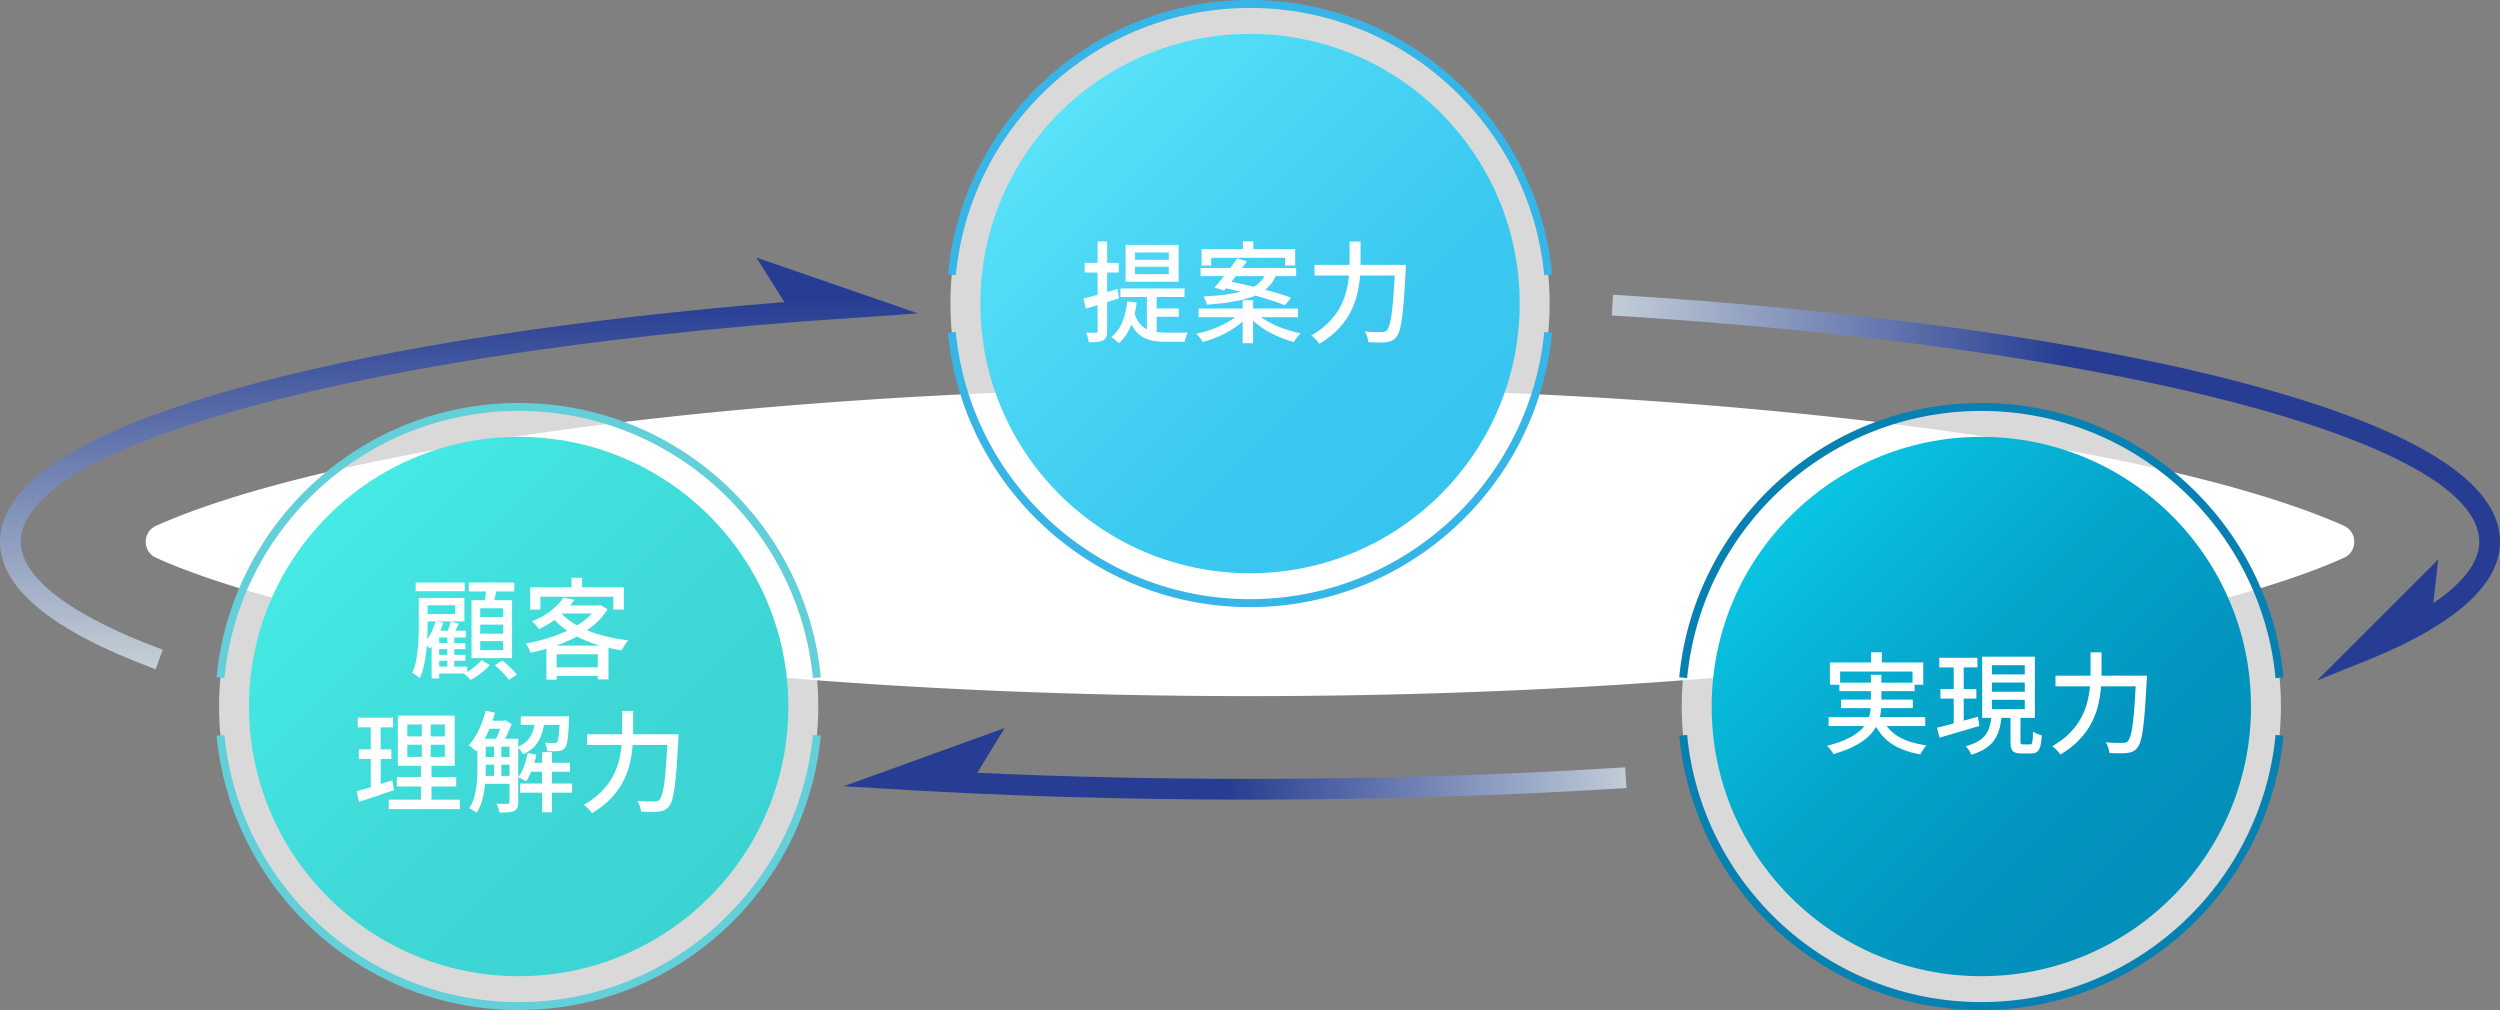
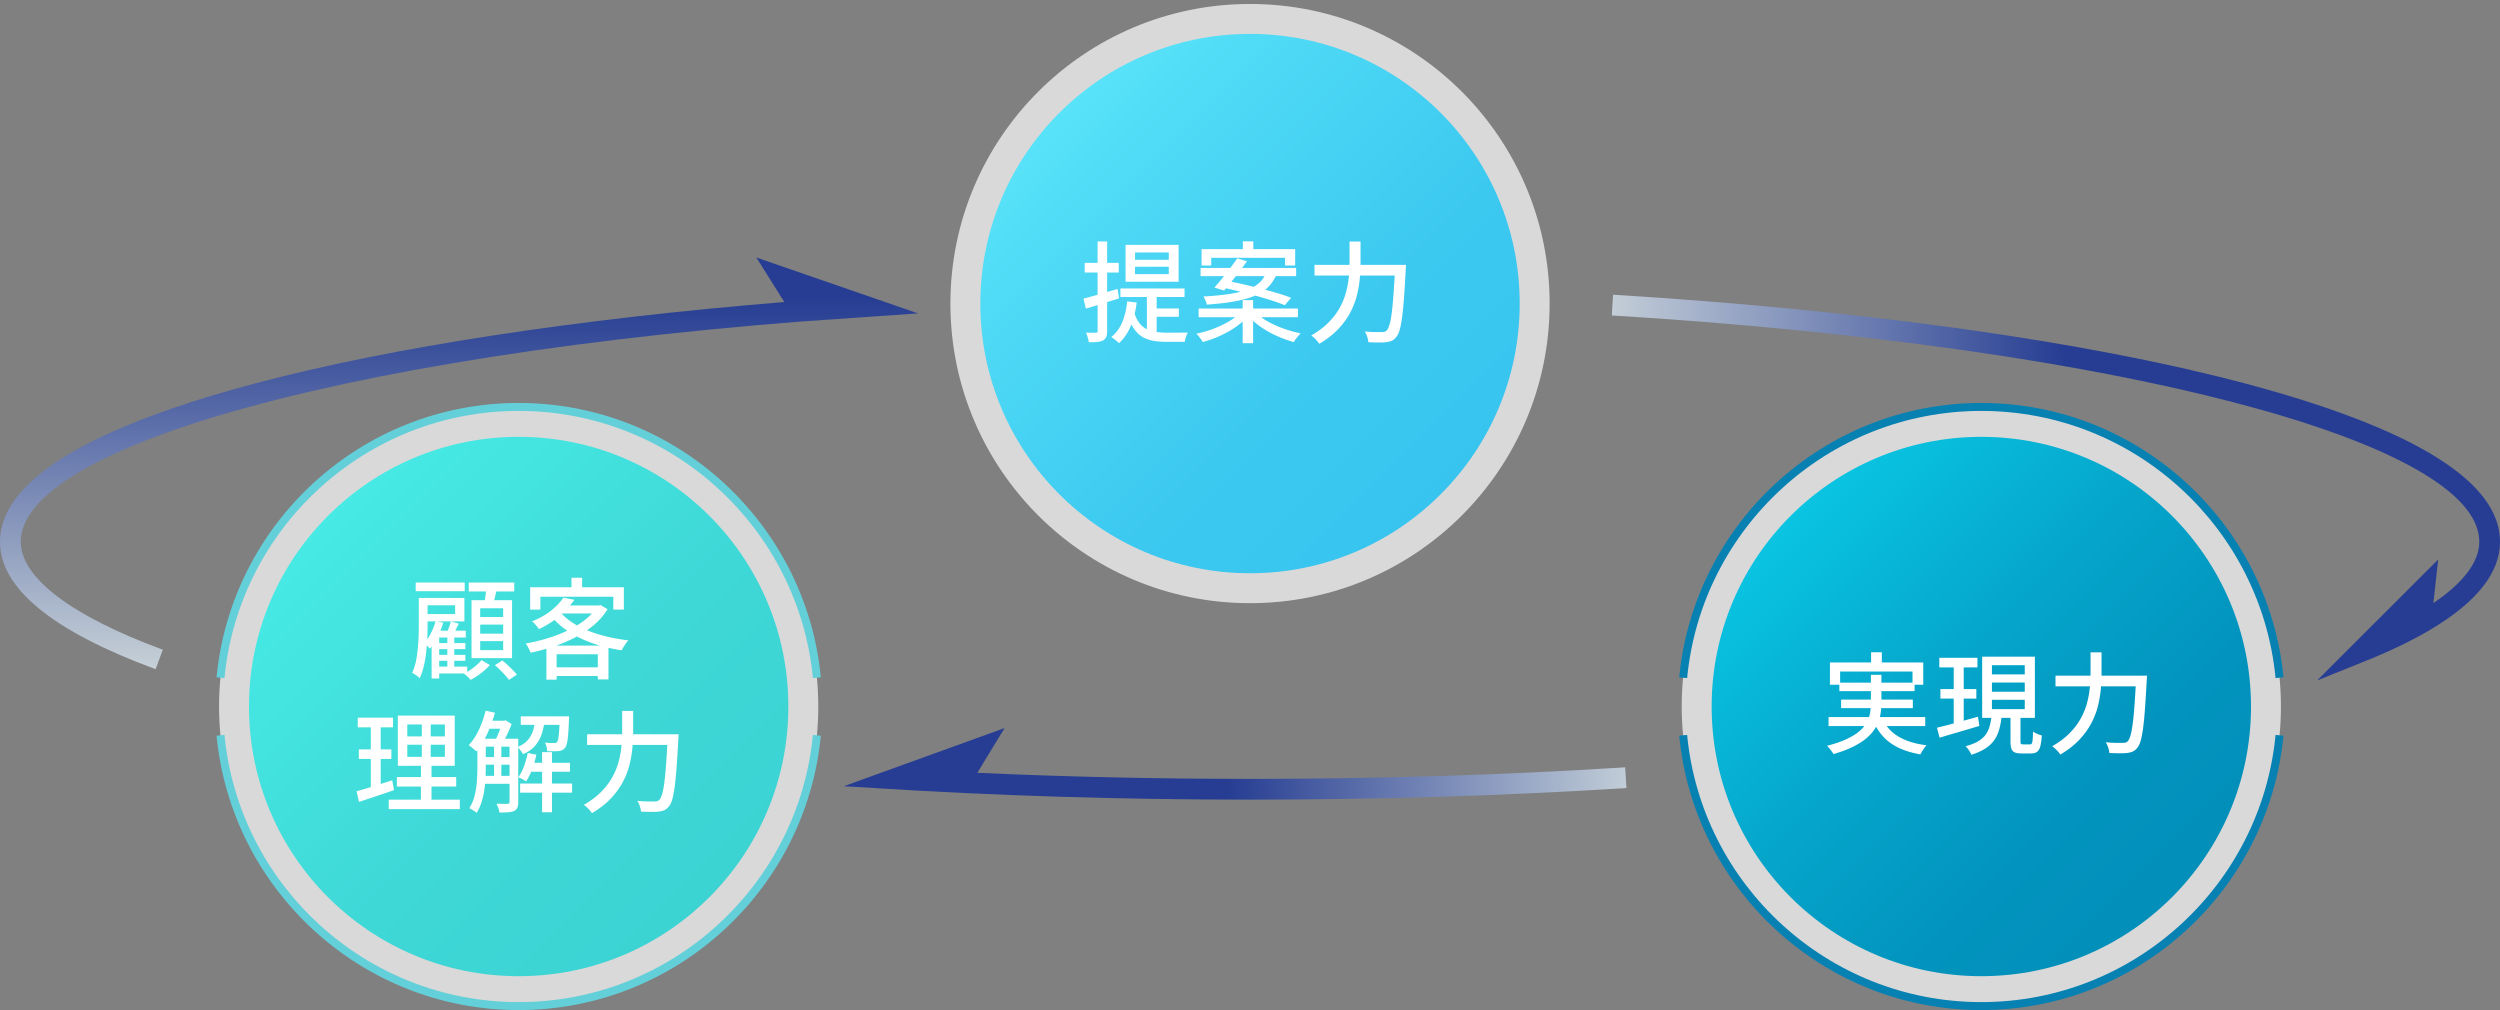
<svg xmlns="http://www.w3.org/2000/svg" id="_レイヤー_1" data-name="レイヤー 1" viewBox="0 0 637.25 257.47">
  <rect x="0" y="0" width="637.25" height="257.47" fill="#808080" stroke="none" />
  <defs>
    <linearGradient id="_名称未設定グラデーション_18" data-name="名称未設定グラデーション 18" x1="315.94" y1="188.22" x2="315.94" y2="90.68" gradientUnits="userSpaceOnUse">
      <stop offset="0" stop-color="#fff" />
      <stop offset="1" />
    </linearGradient>
    <linearGradient id="_名称未設定グラデーション_19" data-name="名称未設定グラデーション 19" x1="410.84" y1="124.29" x2="637.25" y2="124.29" gradientUnits="userSpaceOnUse">
      <stop offset="0" stop-color="#e0effd" />
      <stop offset=".51" stop-color="#00219b" />
    </linearGradient>
    <linearGradient id="_名称未設定グラデーション_24" data-name="名称未設定グラデーション 24" x1="215.05" y1="194.71" x2="414.59" y2="194.71" gradientUnits="userSpaceOnUse">
      <stop offset=".49" stop-color="#00219b" />
      <stop offset="1" stop-color="#ddeefd" />
    </linearGradient>
    <linearGradient id="_名称未設定グラデーション_2" data-name="名称未設定グラデーション 2" x1="117.01" y1="65.64" x2="117.01" y2="170.58" gradientUnits="userSpaceOnUse">
      <stop offset=".1" stop-color="#00219b" />
      <stop offset="1" stop-color="#e5f3fc" />
    </linearGradient>
    <linearGradient id="_名称未設定グラデーション_89" data-name="名称未設定グラデーション 89" x1="456.44" y1="131.48" x2="553.65" y2="228.7" gradientUnits="userSpaceOnUse">
      <stop offset="0" stop-color="#0ac4e2" />
      <stop offset=".05" stop-color="#09c0df" />
      <stop offset=".42" stop-color="#05a5ca" />
      <stop offset=".75" stop-color="#0294be" />
      <stop offset="1" stop-color="#028fba" />
    </linearGradient>
    <linearGradient id="_名称未設定グラデーション_76" data-name="名称未設定グラデーション 76" x1="270.02" y1="28.77" x2="367.23" y2="125.98" gradientUnits="userSpaceOnUse">
      <stop offset="0" stop-color="#58e3f9" />
      <stop offset=".22" stop-color="#4dd8f5" />
      <stop offset=".66" stop-color="#3cc9f0" />
      <stop offset="1" stop-color="#37c4ef" />
    </linearGradient>
    <linearGradient id="_名称未設定グラデーション_78" data-name="名称未設定グラデーション 78" x1="83.61" y1="131.48" x2="180.82" y2="228.7" gradientUnits="userSpaceOnUse">
      <stop offset="0" stop-color="#47eae5" />
      <stop offset=".02" stop-color="#46e9e4" />
      <stop offset=".58" stop-color="#3ed8d7" />
      <stop offset="1" stop-color="#3cd3d3" />
    </linearGradient>
    <style>.cls-2{stroke:#63d0d9;stroke-width:2.03px}.cls-2,.cls-3,.cls-4{fill:none;stroke-miterlimit:10}.cls-6{opacity:.7}.cls-6,.cls-9{fill:#fff}.cls-3,.cls-4{stroke:#37b5e6;stroke-width:2.03px}.cls-4{stroke:#0681b2}</style>
    <mask id="mask" x="22.85" y="90.68" width="586.18" height="97.54" maskUnits="userSpaceOnUse">
-       <path fill="url(#_名称未設定グラデーション_18)" d="M22.85 90.68h586.18v97.54H22.85z" />
+       <path fill="url(#_名称未設定グラデーション_18)" d="M22.85 90.68v97.54H22.85z" />
    </mask>
  </defs>
  <g id="Cycle">
    <g mask="url(#mask)">
      <path class="cls-9" d="M318.63 177.44c-74.15 0-145.77-5.27-201.67-14.85-42.29-7.25-65.3-15.09-77.16-20.4a4.42 4.42 0 01-2.65-4.09c0-1.79 1.02-3.35 2.65-4.08 11.86-5.31 34.87-13.15 77.16-20.4 55.9-9.57 127.52-14.85 201.67-14.85s145.77 5.27 201.67 14.85c42.29 7.25 65.3 15.09 77.16 20.4 1.63.73 2.65 2.3 2.65 4.08 0 1.79-1.02 3.35-2.65 4.09-11.86 5.31-34.88 13.15-77.16 20.4-55.9 9.57-127.52 14.85-201.67 14.85z" />
    </g>
    <path d="M572.03 97.68C531.84 87.01 474.71 79 411.17 75.13l-.32 5.28c128.13 7.81 221.12 32.07 221.12 57.69 0 5.12-4.04 10.43-11.7 15.63l1.22-11.11-21.32 21.29-3.67 3.67-5.87 5.87 10.08-4.06c1.49-.58 2.95-1.16 4.35-1.75 5.53-2.32 10.36-4.7 14.47-7.15 11.78-7 17.73-14.49 17.73-22.39 0-15.33-21.95-28.93-65.23-40.42z" fill="url(#_名称未設定グラデーション_19)" opacity=".7" />
    <path d="M414.25 195.59c-30.86 1.96-63.03 2.95-95.63 2.95-23.5 0-46.78-.52-69.5-1.55l6.95-11.41-28.42 10.28-4.78 1.73-7.82 2.83 7.62.42v.03c30.97 1.96 63.25 2.96 95.96 2.96s64.99-1 95.96-2.96l-.34-5.28z" fill="url(#_名称未設定グラデーション_24)" opacity=".7" />
    <path d="M192.79 65.64l7.14 11.35c-52.97 4.3-100.11 11.51-134.7 20.69-7.91 2.1-15.1 4.27-21.59 6.51C14.66 114.21 0 125.58 0 138.11c0 11.84 13.35 22.77 39.67 32.47l1.83-4.97C18.15 157 5.29 147.23 5.29 138.1c0-10.62 15.99-21.01 43.84-30.09 35.43-11.55 90.06-20.99 155.41-26.08l29.48-2.04-41.23-14.25z" opacity=".7" fill="url(#_名称未設定グラデーション_2)" />
    <circle class="cls-6" cx="505.04" cy="180.09" r="76.37" />
    <path class="cls-4" d="M581.05 172.75c-3.71-38.68-36.37-69.02-76.01-69.02s-72.3 30.35-76 69.02M429.04 187.43c3.71 38.68 36.37 69.02 76 69.02s72.3-30.35 76.01-69.02" />
    <circle cx="505.04" cy="180.09" r="68.74" fill="url(#_名称未設定グラデーション_89)" />
    <g>
      <path class="cls-9" d="M476.88 172h2.69v7.34c0 .95-.09 1.91-.27 2.88-.18.97-.51 1.92-.99 2.86-.49.93-1.19 1.83-2.1 2.69-.92.86-2.1 1.66-3.54 2.41-1.45.75-3.23 1.43-5.33 2.04-.09-.19-.23-.41-.42-.67-.19-.26-.39-.52-.6-.78a8.66 8.66 0 00-.6-.67c2.03-.52 3.73-1.11 5.08-1.75 1.35-.64 2.44-1.33 3.25-2.04.81-.72 1.42-1.47 1.83-2.25.41-.78.68-1.58.81-2.38.13-.8.2-1.6.2-2.38v-7.28zm-10.78 10.78h24.64v2.3H466.1v-2.3zm.34-13.92h23.8v5.68h-2.74v-3.36h-18.45v3.36h-2.6v-5.68zm2.41 5.15h19.18v2.16h-19.18v-2.16zm.45 4.31h18.28v2.18H469.3v-2.18zm7.64-12.06h2.74v4.23h-2.74v-4.23zm2.94 17.02c.86 1.9 2.23 3.41 4.1 4.51 1.88 1.1 4.24 1.83 7.1 2.18-.26.26-.55.63-.85 1.09-.31.47-.56.88-.74 1.23-2.03-.35-3.83-.89-5.38-1.61-1.55-.72-2.87-1.65-3.95-2.79-1.08-1.14-1.97-2.5-2.66-4.09l2.38-.53zM493.74 185.49c.88-.21 1.88-.46 3.02-.76 1.14-.3 2.35-.63 3.63-.98 1.28-.35 2.54-.71 3.79-1.06l.36 2.35c-1.75.52-3.53 1.05-5.32 1.57-1.79.52-3.4 1-4.82 1.43l-.67-2.55zm.59-17.81h9.72v2.44h-9.72v-2.44zm.28 7.96h9.16v2.44h-9.16v-2.44zm3.39-6.98h2.55v16.46l-2.55.42v-16.88zm9.63 13.86h2.6c-.13 1.19-.33 2.3-.6 3.3s-.68 1.92-1.23 2.74c-.55.82-1.3 1.55-2.25 2.18-.95.63-2.17 1.19-3.64 1.65a5.83 5.83 0 00-.38-.74c-.16-.27-.34-.54-.53-.8-.2-.26-.39-.48-.57-.64 1.31-.35 2.37-.77 3.19-1.26.82-.49 1.46-1.05 1.92-1.69.46-.64.8-1.36 1.02-2.16.22-.79.38-1.66.48-2.59zm-2.38-15.14h13.44v15.6h-13.44v-15.6zm2.49 2.18v2.35h8.37v-2.35h-8.37zm0 4.42v2.35h8.37v-2.35h-8.37zm0 4.4v2.38h8.37v-2.38h-8.37zm4.73 3.56h2.55v6.97c0 .37.04.61.13.7.08.09.28.14.57.14h1.74c.19 0 .33-.07.43-.22.1-.15.18-.46.22-.92.05-.47.08-1.18.1-2.13.19.13.41.26.67.39.26.13.53.25.81.35.28.1.53.18.76.24-.07 1.21-.21 2.15-.39 2.81-.19.66-.47 1.12-.84 1.39-.37.26-.87.39-1.48.39h-2.46c-.77 0-1.35-.09-1.75-.28-.4-.19-.68-.51-.83-.97-.15-.46-.22-1.09-.22-1.89v-6.97zM532.88 166.28h2.8v5.26c0 1.27-.06 2.62-.18 4.05-.12 1.43-.37 2.89-.74 4.38-.37 1.49-.94 2.97-1.71 4.42-.77 1.46-1.79 2.86-3.07 4.21-1.28 1.35-2.88 2.6-4.8 3.74a8.81 8.81 0 00-1.33-1.52c-.27-.25-.52-.45-.74-.6 1.81-1.05 3.31-2.17 4.49-3.39 1.19-1.21 2.13-2.48 2.84-3.79.71-1.32 1.24-2.64 1.58-3.98.35-1.33.57-2.64.69-3.92.11-1.28.17-2.48.17-3.6v-5.26zm-8.93 5.94h21.62v2.72h-21.62v-2.72zm20.55 0h2.77c-.02.35-.03.63-.04.83 0 .2-.02.36-.04.49-.15 2.86-.3 5.29-.45 7.31a83.7 83.7 0 01-.5 5c-.19 1.32-.4 2.35-.63 3.11-.23.76-.51 1.31-.83 1.67-.37.47-.76.78-1.16.95s-.89.29-1.47.36c-.49.06-1.14.08-1.96.07-.82 0-1.66-.03-2.52-.07-.02-.39-.11-.85-.28-1.37-.17-.52-.38-.98-.64-1.37.93.09 1.8.15 2.59.15.79 0 1.37.01 1.72.01.3 0 .55-.03.74-.08.2-.06.39-.17.57-.34.24-.26.47-.75.69-1.46.21-.71.41-1.7.57-2.97.17-1.27.32-2.87.46-4.8.14-1.93.28-4.25.41-6.96v-.53z" />
    </g>
    <g>
      <circle class="cls-6" cx="318.63" cy="77.38" r="76.37" />
      <circle cx="318.63" cy="77.38" r="68.74" fill="url(#_名称未設定グラデーション_76)" />
-       <path class="cls-3" d="M394.63 70.04c-3.7-38.68-36.37-69.03-76-69.03s-72.3 30.35-76 69.02M242.62 84.72c3.71 38.68 36.37 69.02 76 69.02s72.3-30.35 76.01-69.02" />
      <g>
        <path class="cls-9" d="M276.18 76.11c1.12-.28 2.45-.64 4-1.09s3.12-.91 4.7-1.37l.36 2.41c-1.44.45-2.9.91-4.38 1.37-1.48.47-2.84.88-4.07 1.23l-.62-2.55zm.31-9.1h8.68v2.46h-8.68v-2.46zm3.28-5.46h2.44v22.76c0 .65-.07 1.17-.22 1.54-.15.37-.41.67-.78.9-.37.21-.86.34-1.46.41-.6.07-1.34.09-2.24.07-.02-.32-.1-.71-.24-1.19-.14-.48-.29-.89-.46-1.25.56.02 1.07.03 1.54.03h.95c.19 0 .31-.04.38-.11s.1-.21.1-.39V61.56zm7.56 15.26l2.41.31c-.28 2.28-.79 4.29-1.53 6.03-.74 1.75-1.73 3.19-2.98 4.33-.13-.15-.32-.32-.56-.52-.24-.2-.49-.39-.74-.59-.25-.2-.47-.35-.66-.46 1.21-.97 2.14-2.23 2.79-3.78.64-1.55 1.07-3.32 1.27-5.32zm-1.74-3.28h16.35v2.18h-16.35v-2.18zm1.32-11.12h13.52v9.41h-13.52v-9.41zm2.21 17.31c.49 1.47 1.12 2.57 1.9 3.29.78.72 1.7 1.19 2.76 1.43 1.05.23 2.2.35 3.43.35h2.66c.6 0 1.16 0 1.69-.01.53 0 .93-.01 1.19-.01-.09.19-.2.42-.31.7a6.5 6.5 0 00-.28.85c-.07.29-.13.56-.17.8h-4.9c-1.16 0-2.23-.09-3.21-.27-.98-.18-1.87-.5-2.67-.97-.8-.47-1.52-1.15-2.14-2.06-.63-.91-1.15-2.08-1.58-3.51l1.62-.59zm.2-15.37v1.88h8.6v-1.88h-8.6zm0 3.64v1.88h8.6v-1.88h-8.6zm3.02 6.66h2.49v11.42l-2.49-1.04V74.64zm1.79 3.98h6.36v2.13h-6.36v-2.13zM315.94 79.86l1.99.9c-.84.97-1.88 1.87-3.11 2.7-1.23.83-2.55 1.56-3.96 2.2-1.41.63-2.83 1.14-4.27 1.51a6.87 6.87 0 00-.46-.71c-.2-.27-.4-.53-.6-.78-.21-.25-.4-.46-.59-.63 1.42-.28 2.83-.68 4.23-1.2 1.4-.52 2.69-1.12 3.88-1.81 1.19-.68 2.15-1.4 2.9-2.17zm-10.41-1.21h25.31v2.21h-25.31v-2.21zm.5-10.36h24.36v2.1h-24.36v-2.1zm.25-4.78h23.86v4.17h-2.58v-1.96h-18.82v1.96h-2.46v-4.17zm16.47 6.02h2.8c-.37.99-.85 1.88-1.44 2.67s-1.33 1.49-2.23 2.1c-.9.61-2 1.13-3.32 1.57-1.32.44-2.87.8-4.66 1.09-1.79.29-3.88.52-6.27.69-.06-.3-.17-.65-.35-1.06-.18-.41-.35-.75-.52-1.01 2.26-.13 4.21-.31 5.85-.53 1.64-.22 3.04-.5 4.2-.84s2.12-.73 2.88-1.18c.77-.45 1.39-.96 1.88-1.54.49-.58.88-1.23 1.18-1.96zm-7.37-3.67l2.49.73a176.066 176.066 0 01-3.97 5.22c-.67.85-1.3 1.6-1.88 2.25l-2.46-.76c.58-.65 1.21-1.4 1.9-2.25.69-.85 1.38-1.73 2.07-2.65.69-.91 1.31-1.76 1.85-2.55zm-3.92 7.42l1.46-1.62c1.29.22 2.67.5 4.14.84 1.47.34 2.95.7 4.42 1.08 1.47.38 2.87.77 4.19 1.16s2.46.78 3.43 1.18l-1.6 1.88c-.9-.37-1.98-.77-3.25-1.18-1.27-.41-2.64-.82-4.12-1.23-1.47-.41-2.96-.8-4.45-1.16-1.49-.36-2.9-.68-4.23-.94zm5.3 3.22h2.66v10.98h-2.66V76.5zm.05-14.98h2.66v3.44h-2.66v-3.44zm3.45 18.31c.78.77 1.78 1.49 3 2.17 1.21.68 2.54 1.27 3.98 1.78 1.44.5 2.87.9 4.28 1.18-.17.19-.36.41-.59.67-.22.26-.43.53-.63.8s-.36.53-.49.77a30.92 30.92 0 01-4.27-1.54c-1.43-.63-2.77-1.38-4.02-2.23-1.25-.85-2.31-1.76-3.19-2.73l1.93-.87zM344 61.57h2.8v5.26c0 1.27-.06 2.62-.18 4.05-.12 1.43-.37 2.89-.74 4.38-.37 1.49-.94 2.97-1.71 4.42-.77 1.46-1.79 2.86-3.07 4.21-1.28 1.35-2.88 2.6-4.8 3.74a8.81 8.81 0 00-1.33-1.52c-.27-.25-.52-.45-.74-.6 1.81-1.05 3.31-2.17 4.49-3.39 1.19-1.21 2.13-2.48 2.84-3.79.71-1.32 1.24-2.64 1.58-3.98.35-1.33.57-2.64.69-3.92.11-1.28.17-2.48.17-3.6v-5.26zm-8.93 5.94h21.62v2.72h-21.62v-2.72zm20.55 0h2.77c-.02.35-.03.63-.04.83 0 .2-.02.36-.04.49-.15 2.86-.3 5.29-.45 7.31a83.7 83.7 0 01-.5 5c-.19 1.32-.4 2.35-.63 3.11-.23.76-.51 1.31-.83 1.67-.37.47-.76.78-1.16.95s-.89.29-1.47.36c-.49.06-1.14.08-1.96.07-.82 0-1.66-.03-2.52-.07-.02-.39-.11-.85-.28-1.37-.17-.52-.38-.98-.64-1.37.93.09 1.8.15 2.59.15.79 0 1.37.01 1.72.01.3 0 .55-.03.74-.08.2-.06.39-.17.57-.34.24-.26.47-.75.69-1.46.21-.71.41-1.7.57-2.97.17-1.27.32-2.87.46-4.8.14-1.93.28-4.25.41-6.96v-.53z" />
      </g>
    </g>
    <g>
      <circle class="cls-6" cx="132.21" cy="180.09" r="76.37" />
      <circle cx="132.21" cy="180.09" r="68.74" fill="url(#_名称未設定グラデーション_78)" />
      <path class="cls-9" d="M106.75 152.41h2.24v7.22c0 .95-.03 2-.08 3.15-.06 1.15-.15 2.32-.28 3.51-.13 1.19-.33 2.36-.6 3.49-.27 1.13-.62 2.17-1.05 3.12-.11-.13-.28-.29-.52-.48-.23-.19-.48-.36-.73-.53a3.17 3.17 0 00-.66-.36c.52-1.18.9-2.46 1.12-3.85.22-1.39.37-2.79.45-4.19.07-1.4.11-2.69.11-3.86v-7.22zm-.79-3.92h12.49v2.21h-12.49v-2.21zm1.85 3.92h10.56v5.99h-10.56v-1.88h8.2v-2.24h-8.2v-1.88zm3.25 5.88l1.93.45c-.39 1.23-.88 2.44-1.47 3.61-.59 1.18-1.24 2.17-1.95 3a3.09 3.09 0 00-.41-.45l-.55-.52c-.19-.18-.35-.31-.5-.41a12.2 12.2 0 001.74-2.59c.5-1 .91-2.03 1.2-3.09zm.89 2.47h6.78v1.74h-6.78v10.44h-1.93v-10.5l1.43-1.68h.5zm-.89 9.15h8.04v1.76h-8.04v-1.76zm.03-5.99h7.53v1.54h-7.53v-1.54zm0 3h7.53v1.51h-7.53v-1.51zm3.83-8.54l2.04.59c-.32.58-.61 1.16-.88 1.74-.27.58-.54 1.08-.8 1.51l-1.51-.56c.21-.47.42-1.01.64-1.64.22-.63.39-1.17.5-1.64zm-.89 3.33h1.76v9.3h-1.76v-9.3zm8.7 6.55l2.13 1.26c-.6.69-1.35 1.39-2.27 2.09-.91.7-1.79 1.26-2.63 1.69-.19-.22-.45-.49-.78-.8-.34-.31-.64-.57-.92-.8.56-.26 1.12-.59 1.69-.98.57-.39 1.1-.8 1.58-1.23.49-.43.89-.84 1.2-1.23zm-3.24-19.77h11.59v2.27h-11.59v-2.27zm.7 4.51h10.33v14.76h-10.33V153zm2.21 2.04v2.24h5.85v-2.24h-5.85zm0 4.18v2.3h5.85v-2.3h-5.85zm0 4.2v2.3h5.85v-2.3h-5.85zm1.57-13.75l2.74.34c-.21.8-.41 1.61-.6 2.42-.2.81-.39 1.52-.57 2.11l-2.16-.39c.13-.63.25-1.38.36-2.23.11-.85.19-1.6.22-2.25zm2.18 19.88l1.9-1.2c.43.35.87.74 1.33 1.16.46.42.9.84 1.32 1.27.42.43.77.82 1.05 1.18l-2.02 1.34c-.24-.35-.56-.75-.97-1.19-.4-.44-.83-.88-1.29-1.33-.46-.45-.9-.86-1.33-1.23zM152.13 154.34h.5l.45-.11 1.79 1.06c-.93 1.51-2.11 2.87-3.53 4.06a26.201 26.201 0 01-4.76 3.15c-1.75.91-3.59 1.68-5.52 2.31-1.92.63-3.85 1.16-5.8 1.57-.13-.35-.32-.76-.56-1.22-.24-.46-.49-.84-.73-1.13 1.83-.32 3.66-.75 5.49-1.3s3.57-1.22 5.21-2c1.64-.78 3.1-1.68 4.38-2.67 1.28-1 2.3-2.1 3.07-3.32v-.39zm-16.99-4.64h23.88v5.68h-2.69v-3.28h-18.59v3.28h-2.6v-5.68zm8.45 2.63l2.83.56c-1.01 1.42-2.24 2.77-3.71 4.05-1.47 1.28-3.24 2.42-5.33 3.43-.13-.21-.3-.43-.5-.69-.21-.25-.42-.49-.64-.73-.22-.23-.44-.42-.64-.55 1.98-.8 3.64-1.75 4.97-2.84 1.33-1.09 2.35-2.17 3.04-3.23zm-4.31 12.23h15.82v8.62h-2.72v-6.41h-10.5v6.47h-2.6v-8.68zm3.45-8.65c1.08 1.31 2.51 2.46 4.28 3.46 1.77 1 3.78 1.82 6.03 2.46 2.25.64 4.62 1.11 7.13 1.39-.21.21-.41.46-.62.77-.21.31-.41.62-.6.92-.2.31-.36.59-.49.85-2.52-.37-4.91-.95-7.18-1.72-2.27-.77-4.33-1.75-6.17-2.93-1.85-1.18-3.42-2.57-4.7-4.17l2.32-1.04zm-2.13 14.2h13.1v2.21h-13.1v-2.21zm3.13-15.77h9.16v2.04h-10.98l1.82-2.04zm1.94-7.08h2.72v3.81h-2.72v-3.81zM90.88 201.69c.78-.21 1.67-.46 2.66-.76.99-.3 2.03-.63 3.14-.98 1.1-.35 2.2-.71 3.3-1.06l.45 2.52c-1.53.52-3.08 1.05-4.65 1.57-1.57.52-2.99 1-4.26 1.43l-.64-2.72zm.31-18.76h8.99v2.46h-8.99v-2.46zm.28 8.09h8.29v2.44h-8.29v-2.44zm3.05-7.11h2.52v17.28l-2.52.45v-17.72zm4.57 19.93h18.12v2.41H99.09v-2.41zm2.07-5.76h15.12v2.41h-15.12v-2.41zm.25-15.68h14.5v12.8h-14.5v-12.8zm2.41 2.26v3.05h9.58v-3.05h-9.58zm0 5.18v3.08h9.58v-3.08h-9.58zm3.7-6.41h2.27v10.67h.2v10.84h-2.69V194.1h.22v-10.67zM123.78 181.14l2.38.53c-.34 1.25-.75 2.48-1.23 3.7-.49 1.21-1.02 2.35-1.61 3.4-.59 1.05-1.22 1.97-1.89 2.76-.15-.13-.34-.3-.57-.5-.23-.21-.48-.41-.73-.6s-.47-.35-.66-.46c.99-1.06 1.85-2.38 2.59-3.93.74-1.56 1.31-3.19 1.72-4.89zm-2.12 7.16h2.16v7.45c0 .86-.03 1.79-.08 2.8-.06 1.01-.16 2.03-.32 3.05-.16 1.03-.4 2.02-.71 2.98-.32.96-.73 1.83-1.23 2.62-.11-.13-.29-.27-.53-.42-.24-.15-.48-.3-.71-.45a2.6 2.6 0 00-.63-.31c.63-.99 1.1-2.08 1.39-3.28.29-1.19.48-2.4.56-3.63.08-1.22.13-2.36.13-3.4v-7.42zm1 0h7.95v2.02h-7.95v-2.02zm0 4.68h7.95v1.93h-7.95v-1.93zm0 4.79h7.95v2.02h-7.95v-2.02zm1.43-14.06h4.54v2.04h-4.54v-2.04zm1.85 5.6h1.85v9.27h-1.85v-9.27zm2.07-5.6h.5l.36-.11 1.54.95c-.32.88-.71 1.8-1.19 2.77s-.93 1.8-1.36 2.49c-.21-.19-.47-.37-.8-.56a10.7 10.7 0 00-.85-.45c.22-.45.45-.94.69-1.48.23-.54.45-1.1.64-1.67.2-.57.35-1.08.46-1.53v-.42zm1.88 4.59h2.21v16.13c0 .58-.07 1.05-.21 1.41s-.41.65-.8.85c-.39.19-.89.3-1.48.35-.6.05-1.36.07-2.3.07a5.7 5.7 0 00-.29-1.13c-.16-.44-.31-.81-.46-1.11.63.02 1.22.03 1.76.03h1.09c.17-.02.29-.06.36-.13s.11-.19.11-.38v-16.1zm6.58-5.01h2.41c-.15 1.33-.4 2.55-.76 3.68a8.898 8.898 0 01-1.65 3.04c-.75.9-1.79 1.64-3.14 2.24-.15-.28-.36-.6-.63-.97-.27-.36-.54-.65-.8-.85 1.14-.49 2.02-1.08 2.63-1.79.62-.71 1.06-1.52 1.34-2.42.28-.91.48-1.88.59-2.93zm-1.96 8.65l2.21.42c-.26 1.29-.62 2.54-1.08 3.75-.46 1.21-.98 2.24-1.55 3.08a6.92 6.92 0 00-.59-.38c-.24-.14-.49-.27-.74-.39a7.96 7.96 0 00-.66-.29c.58-.78 1.07-1.72 1.47-2.81.4-1.09.71-2.22.94-3.37zm-1.93 7.79h13.24v2.32h-13.24v-2.32zm.16-17.14h10.72v2.18h-10.72v-2.18zm1.96 11.85h10.58v2.27H134.7v-2.27zm3.48-2.72h2.52v15.32h-2.52v-15.32zm4.53-9.13h2.35c0 .45 0 .75-.03.9-.06 1.53-.13 2.78-.21 3.75-.08.97-.19 1.72-.32 2.25s-.3.92-.5 1.16c-.21.24-.43.42-.69.55-.25.12-.56.2-.94.24-.28.04-.69.06-1.22.06s-1.09 0-1.67-.03c-.02-.34-.08-.71-.18-1.12-.1-.41-.24-.77-.41-1.06.5.06.97.09 1.39.1.42 0 .72.01.91.01.19.02.35 0 .48-.03.13-.04.23-.11.31-.22.13-.15.24-.44.32-.87.08-.43.16-1.08.22-1.95.07-.87.13-2 .18-3.4v-.34zM158.59 181.22h2.8v5.26c0 1.27-.06 2.62-.18 4.05-.12 1.43-.37 2.89-.74 4.38-.37 1.49-.94 2.97-1.71 4.42-.77 1.46-1.79 2.86-3.07 4.21-1.28 1.35-2.88 2.6-4.8 3.74a8.81 8.81 0 00-1.33-1.52c-.27-.25-.52-.45-.74-.6 1.81-1.05 3.31-2.17 4.49-3.39 1.19-1.21 2.13-2.48 2.84-3.79.71-1.32 1.24-2.64 1.58-3.98.35-1.33.57-2.64.69-3.92.11-1.28.17-2.48.17-3.6v-5.26zm-8.93 5.94h21.62v2.72h-21.62v-2.72zm20.55 0h2.77c-.02.35-.03.63-.04.83 0 .2-.02.36-.04.49-.15 2.86-.3 5.29-.45 7.31a83.7 83.7 0 01-.5 5c-.19 1.32-.4 2.35-.63 3.11-.23.76-.51 1.31-.83 1.67-.37.47-.76.78-1.16.95-.4.17-.89.29-1.47.36-.49.06-1.14.08-1.96.07-.82 0-1.66-.03-2.52-.07-.02-.39-.11-.85-.28-1.37-.17-.52-.38-.98-.64-1.37.93.09 1.8.15 2.59.15.79 0 1.37.01 1.72.01.3 0 .55-.03.74-.08.2-.06.39-.17.57-.34.24-.26.47-.75.69-1.46.21-.71.41-1.7.57-2.97.17-1.27.32-2.87.46-4.8.14-1.93.28-4.25.41-6.96v-.53z" />
      <g>
        <path class="cls-2" d="M208.22 172.75c-3.71-38.68-36.37-69.02-76.01-69.02s-72.3 30.35-76 69.02M56.21 187.43c3.71 38.68 36.37 69.02 76 69.02s72.3-30.35 76.01-69.02" />
      </g>
    </g>
  </g>
</svg>